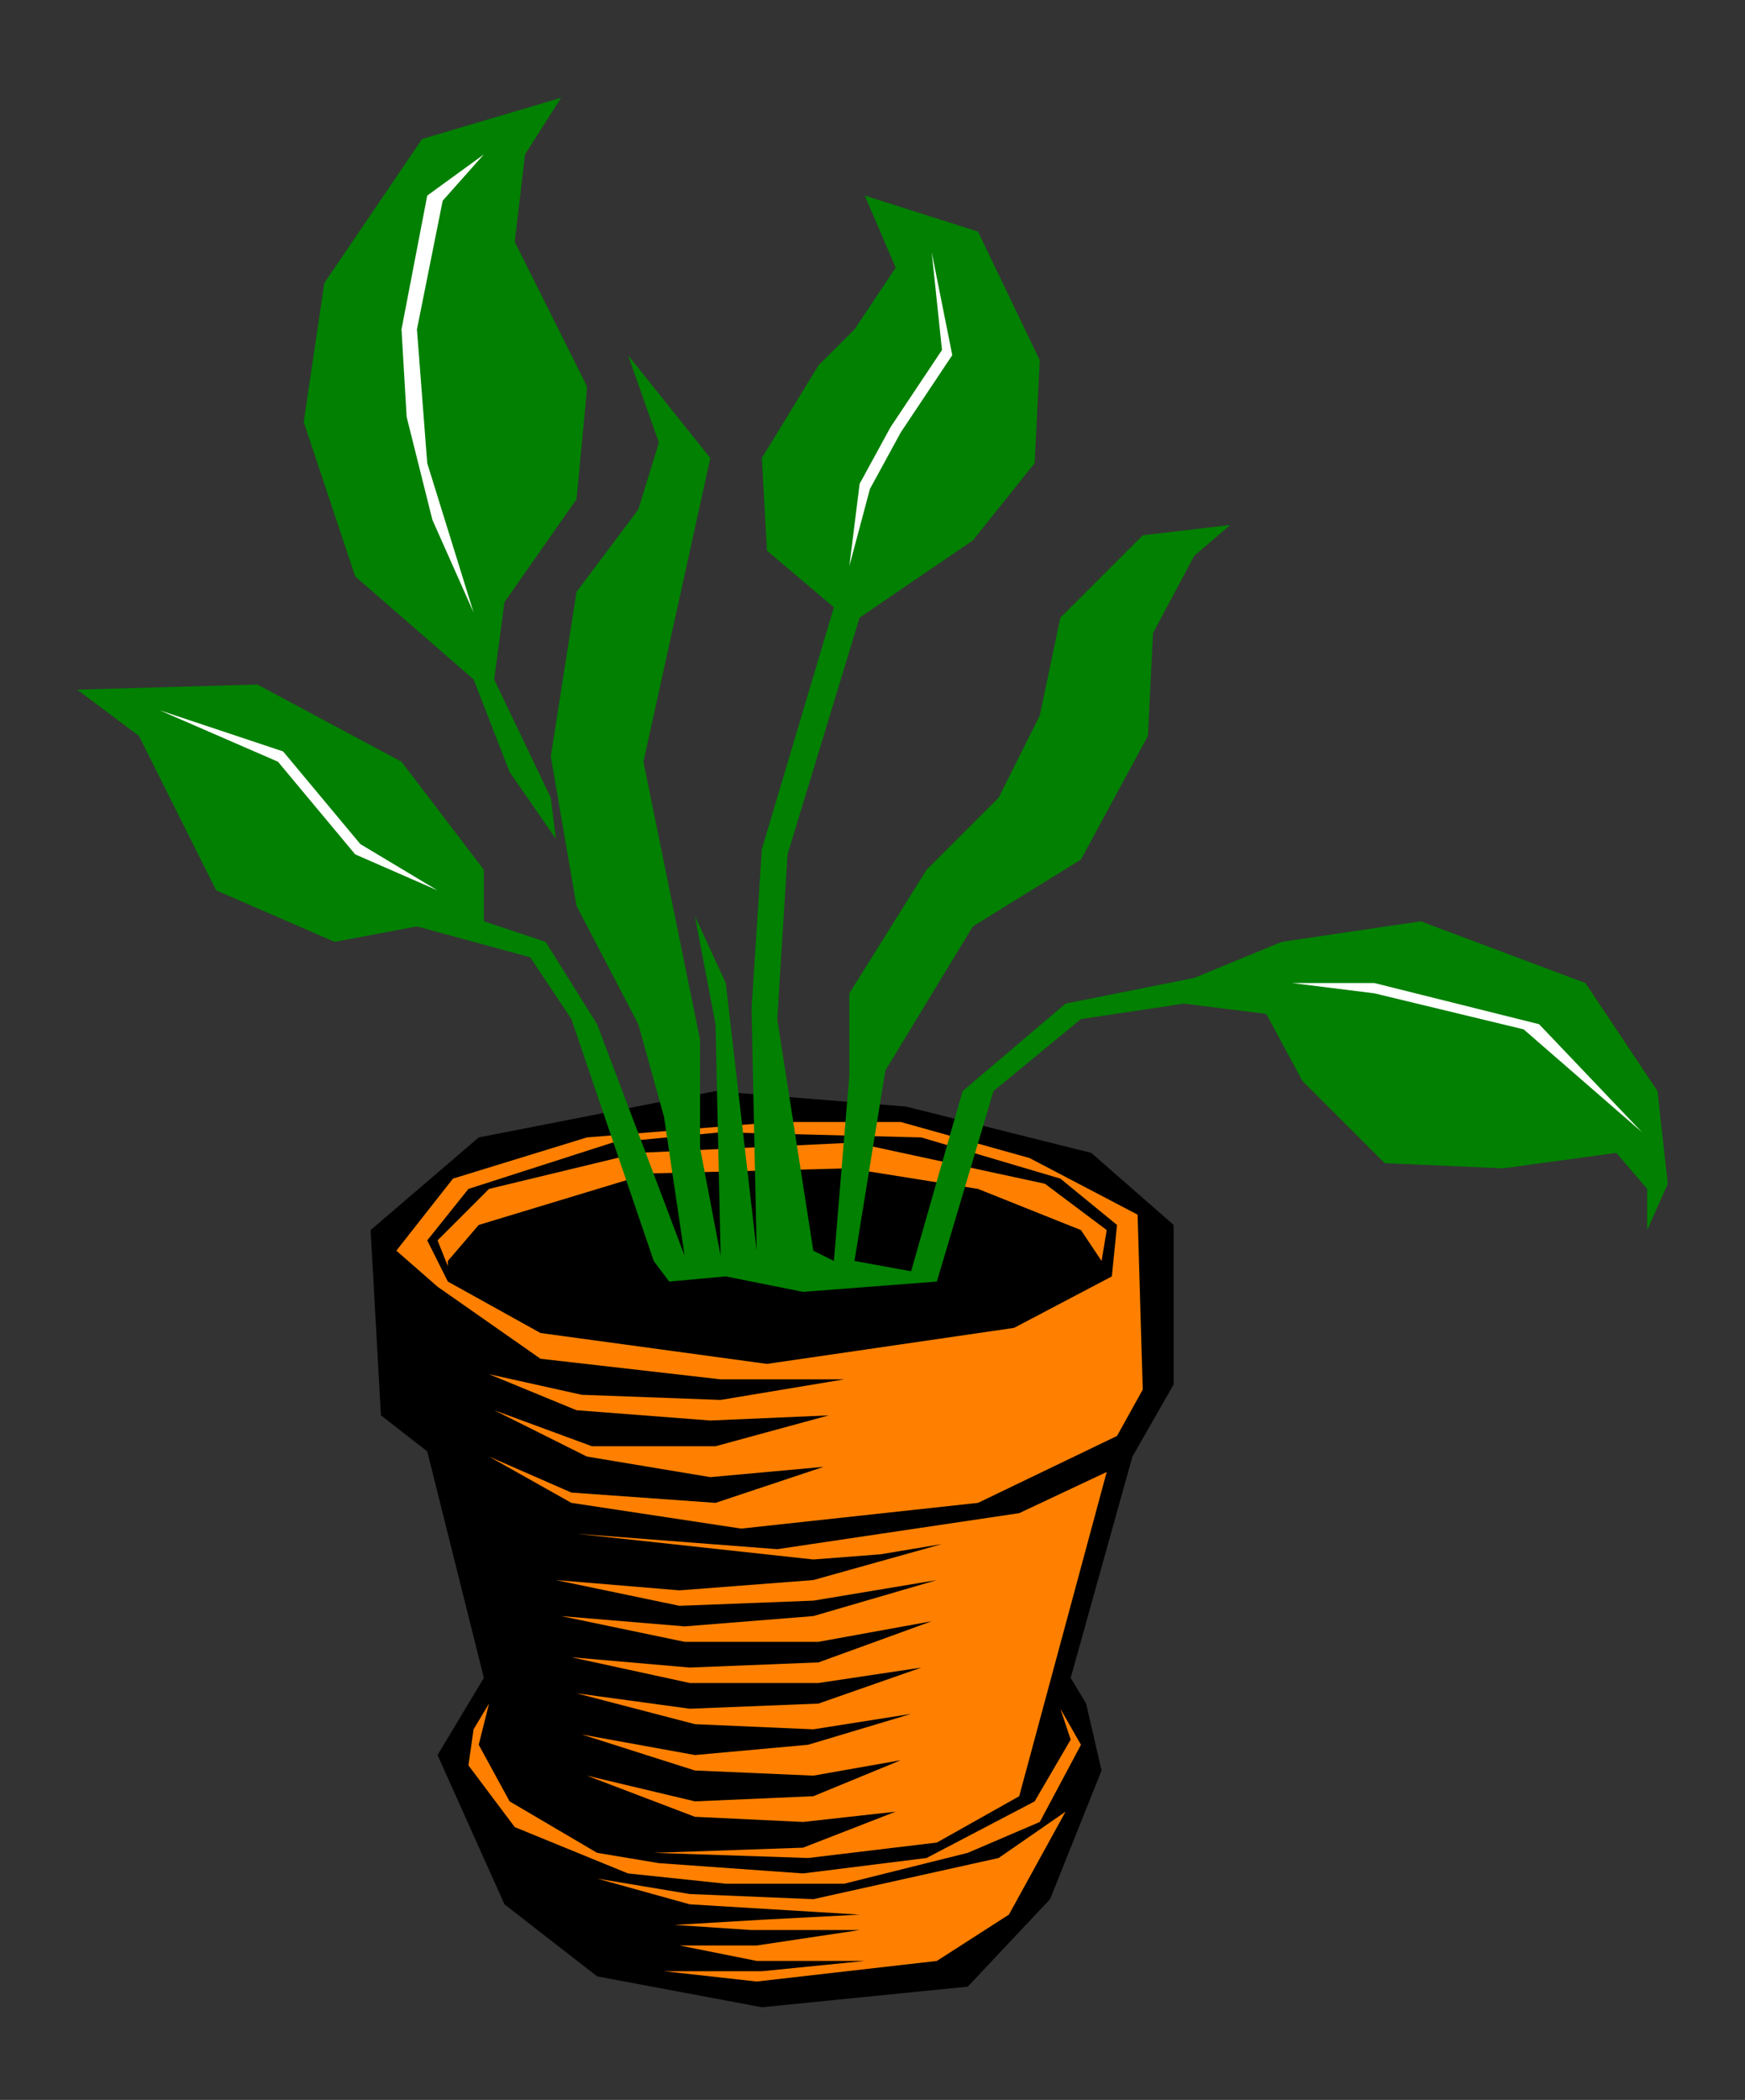
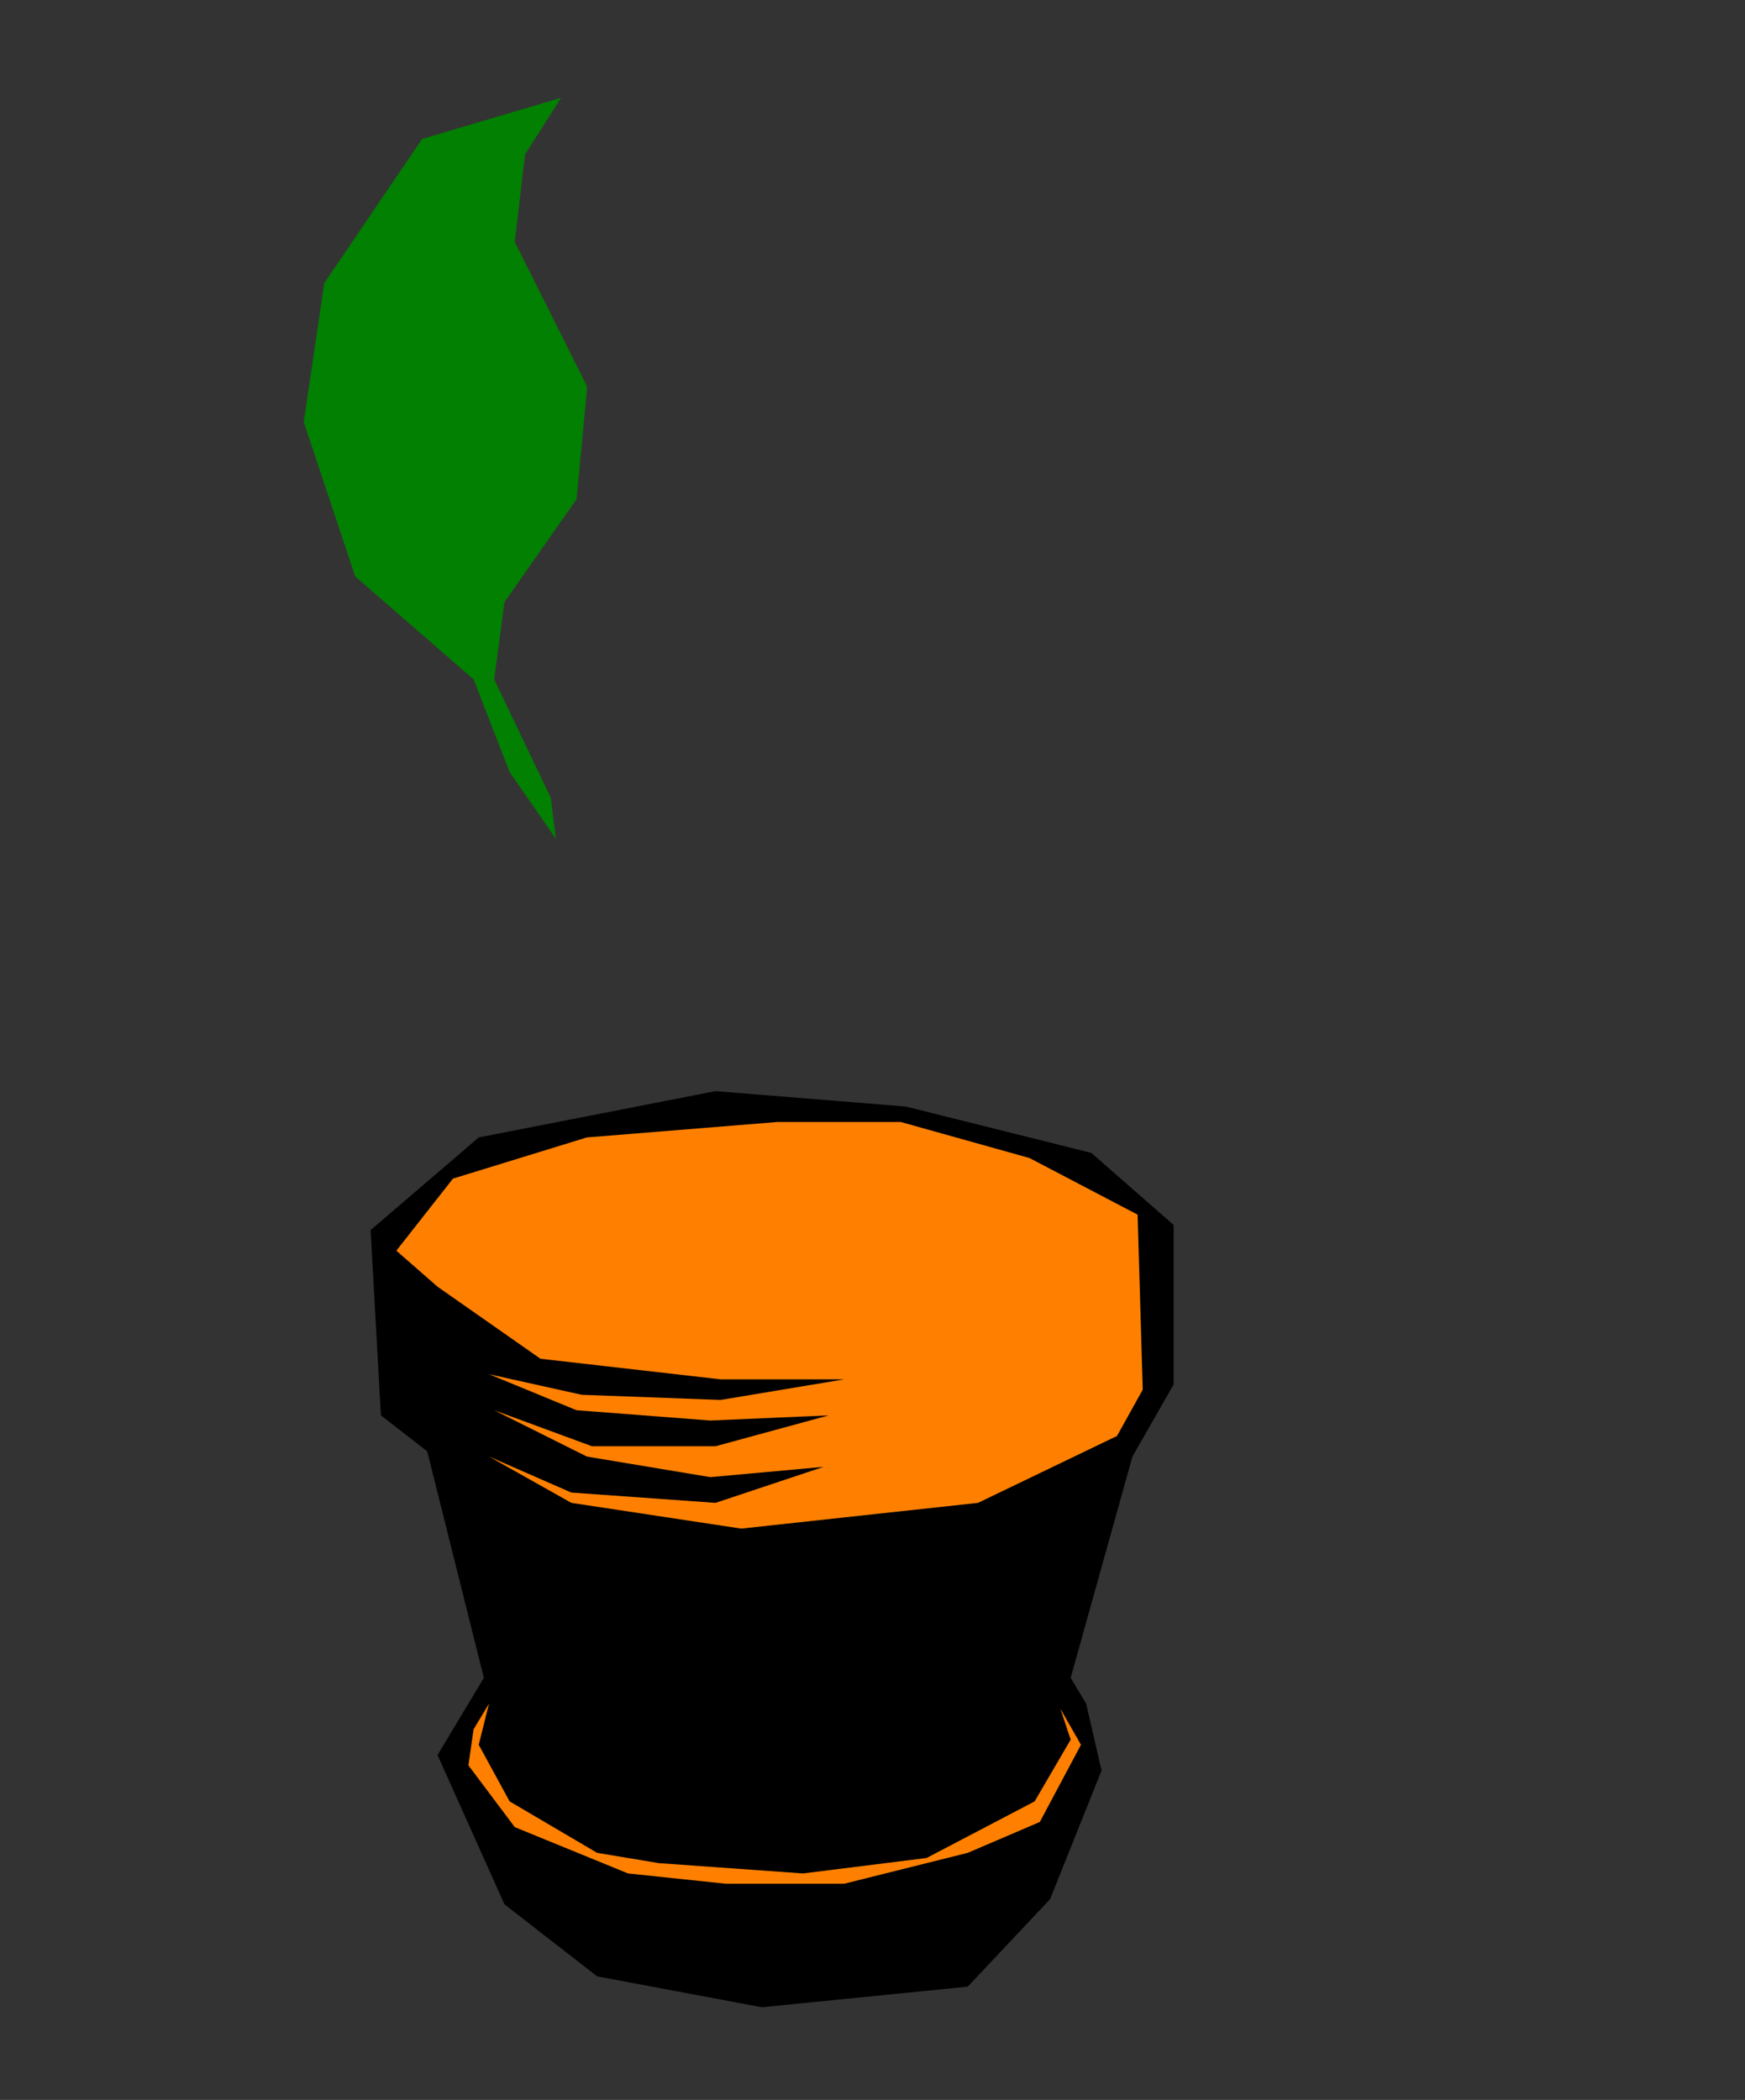
<svg xmlns="http://www.w3.org/2000/svg" width="339" height="408" fill-rule="evenodd" stroke-linecap="round" preserveAspectRatio="none">
  <rect width="100%" height="100%" fill="#333333" stroke="none" />
  <style>.pen1{stroke:none}.brush1{fill:#000}.brush2{fill:#ff8000}.brush3{fill:#018001}</style>
  <path d="m204 369 10-25-3-13-3-5 12-43 8-14v-31l-16-14-36-9-37-3-46 9-21 18 2 36 9 7 11 44-9 15 13 29 18 14 32 6 40-4 16-17z" class="pen1 brush1" />
-   <path d="m116 365 18 5 33 2-19 1-17 1 15 1h21l-20 3h-15l15 3h21l-20 2h-19l18 2 35-4 14-9 11-20-13 9-36 8-24-1-18-3z" class="pen1 brush2" />
  <path d="m164 366 24-6 14-6 8-15-4-7 2 6-7 12-21 11-24 3-28-2-12-2-17-10-6-11 2-8-3 5-1 7 9 12 22 9 19 2h23zm-69-83 16 9 33 5 46-5 27-13 5-9-1-34-21-11-25-7h-24l-37 3-26 8-11 14 8 7 20 14 35 4h24l-24 4-27-1-18-4 17 7 26 2 23-1-22 6h-24l-19-7 18 9 24 4 22-2-21 7-28-2-16-7z" class="pen1 brush2" />
-   <path d="m149 265 48-7 19-10 1-10-11-9-27-8-39-1-21 2-28 9-8 10 4 8 18 10 44 6z" class="pen1 brush1" />
-   <path d="m87 245 6-7 33-10 39-1 25 4 20 8 4 6 1-6-12-9-37-8-42 2-29 7-10 10 2 5v-1zm40 115 30 1 25-3 16-9 17-63-17 8-47 7-39-3 46 5 13-1 12-2-25 7-26 2-24-2 24 5 26-1 24-4-24 7-25 2-24-2 24 5h26l22-4-22 8-25 1-23-2 23 5h25l20-3-20 7-25 1-22-3 23 6 23 1 19-3-20 6-22 2-22-4 22 7 23 1 17-3-17 7-23 1-21-5 21 8 21 1 18-2-18 7-29 1z" class="pen1 brush2" />
-   <path d="m127 245-16-47-8-12-22-6-16 3-23-10-15-30-12-9 35-1 28 15 16 21v10l12 4 10 16 17 45-4-27-5-18-12-23-5-29 5-32 12-16 4-13-6-17 16 20-13 59 11 54v21l4 21-1-45-4-21 6 13 6 52-1-47 2-31 14-47-13-11-1-18 11-18 7-7 8-12-6-14 22 7 12 25-1 20-12 15-22 15-14 46-2 32 7 45 4 2 3-36v-16l15-24 14-14 8-16 4-19 16-16 17-2-7 6-8 15-1 20-13 24-21 13-17 28-6 37 11 2 10-35 20-17 25-5 17-7 27-4 32 12 14 21 2 18-4 9v-8l-6-7-22 3-23-1-16-16-7-13-16-2-20 3-17 14-11 37-26 2-15-3-11 1-3-4z" class="pen1 brush3" />
  <path d="m107 155-11-23 2-15 14-20 2-21v-1l-14-28 2-17 7-11-27 8-19 28-4 27 10 30 23 20 7 18 9 13-1-8z" class="pen1 brush3" />
-   <path d="m165 110 2-16 6-11 10-15-2-19 4 20-10 15-6 11-4 15zm86 81h16l32 8 20 21-23-20-29-7-16-2zM31 138l23 10 15 18 16 7-15-9-15-18-24-8zm61-19-8-18-5-20-1-17 5-26 11-8-8 9-5 25 2 26 9 29z" class="pen1" style="fill:#fff" />
</svg>